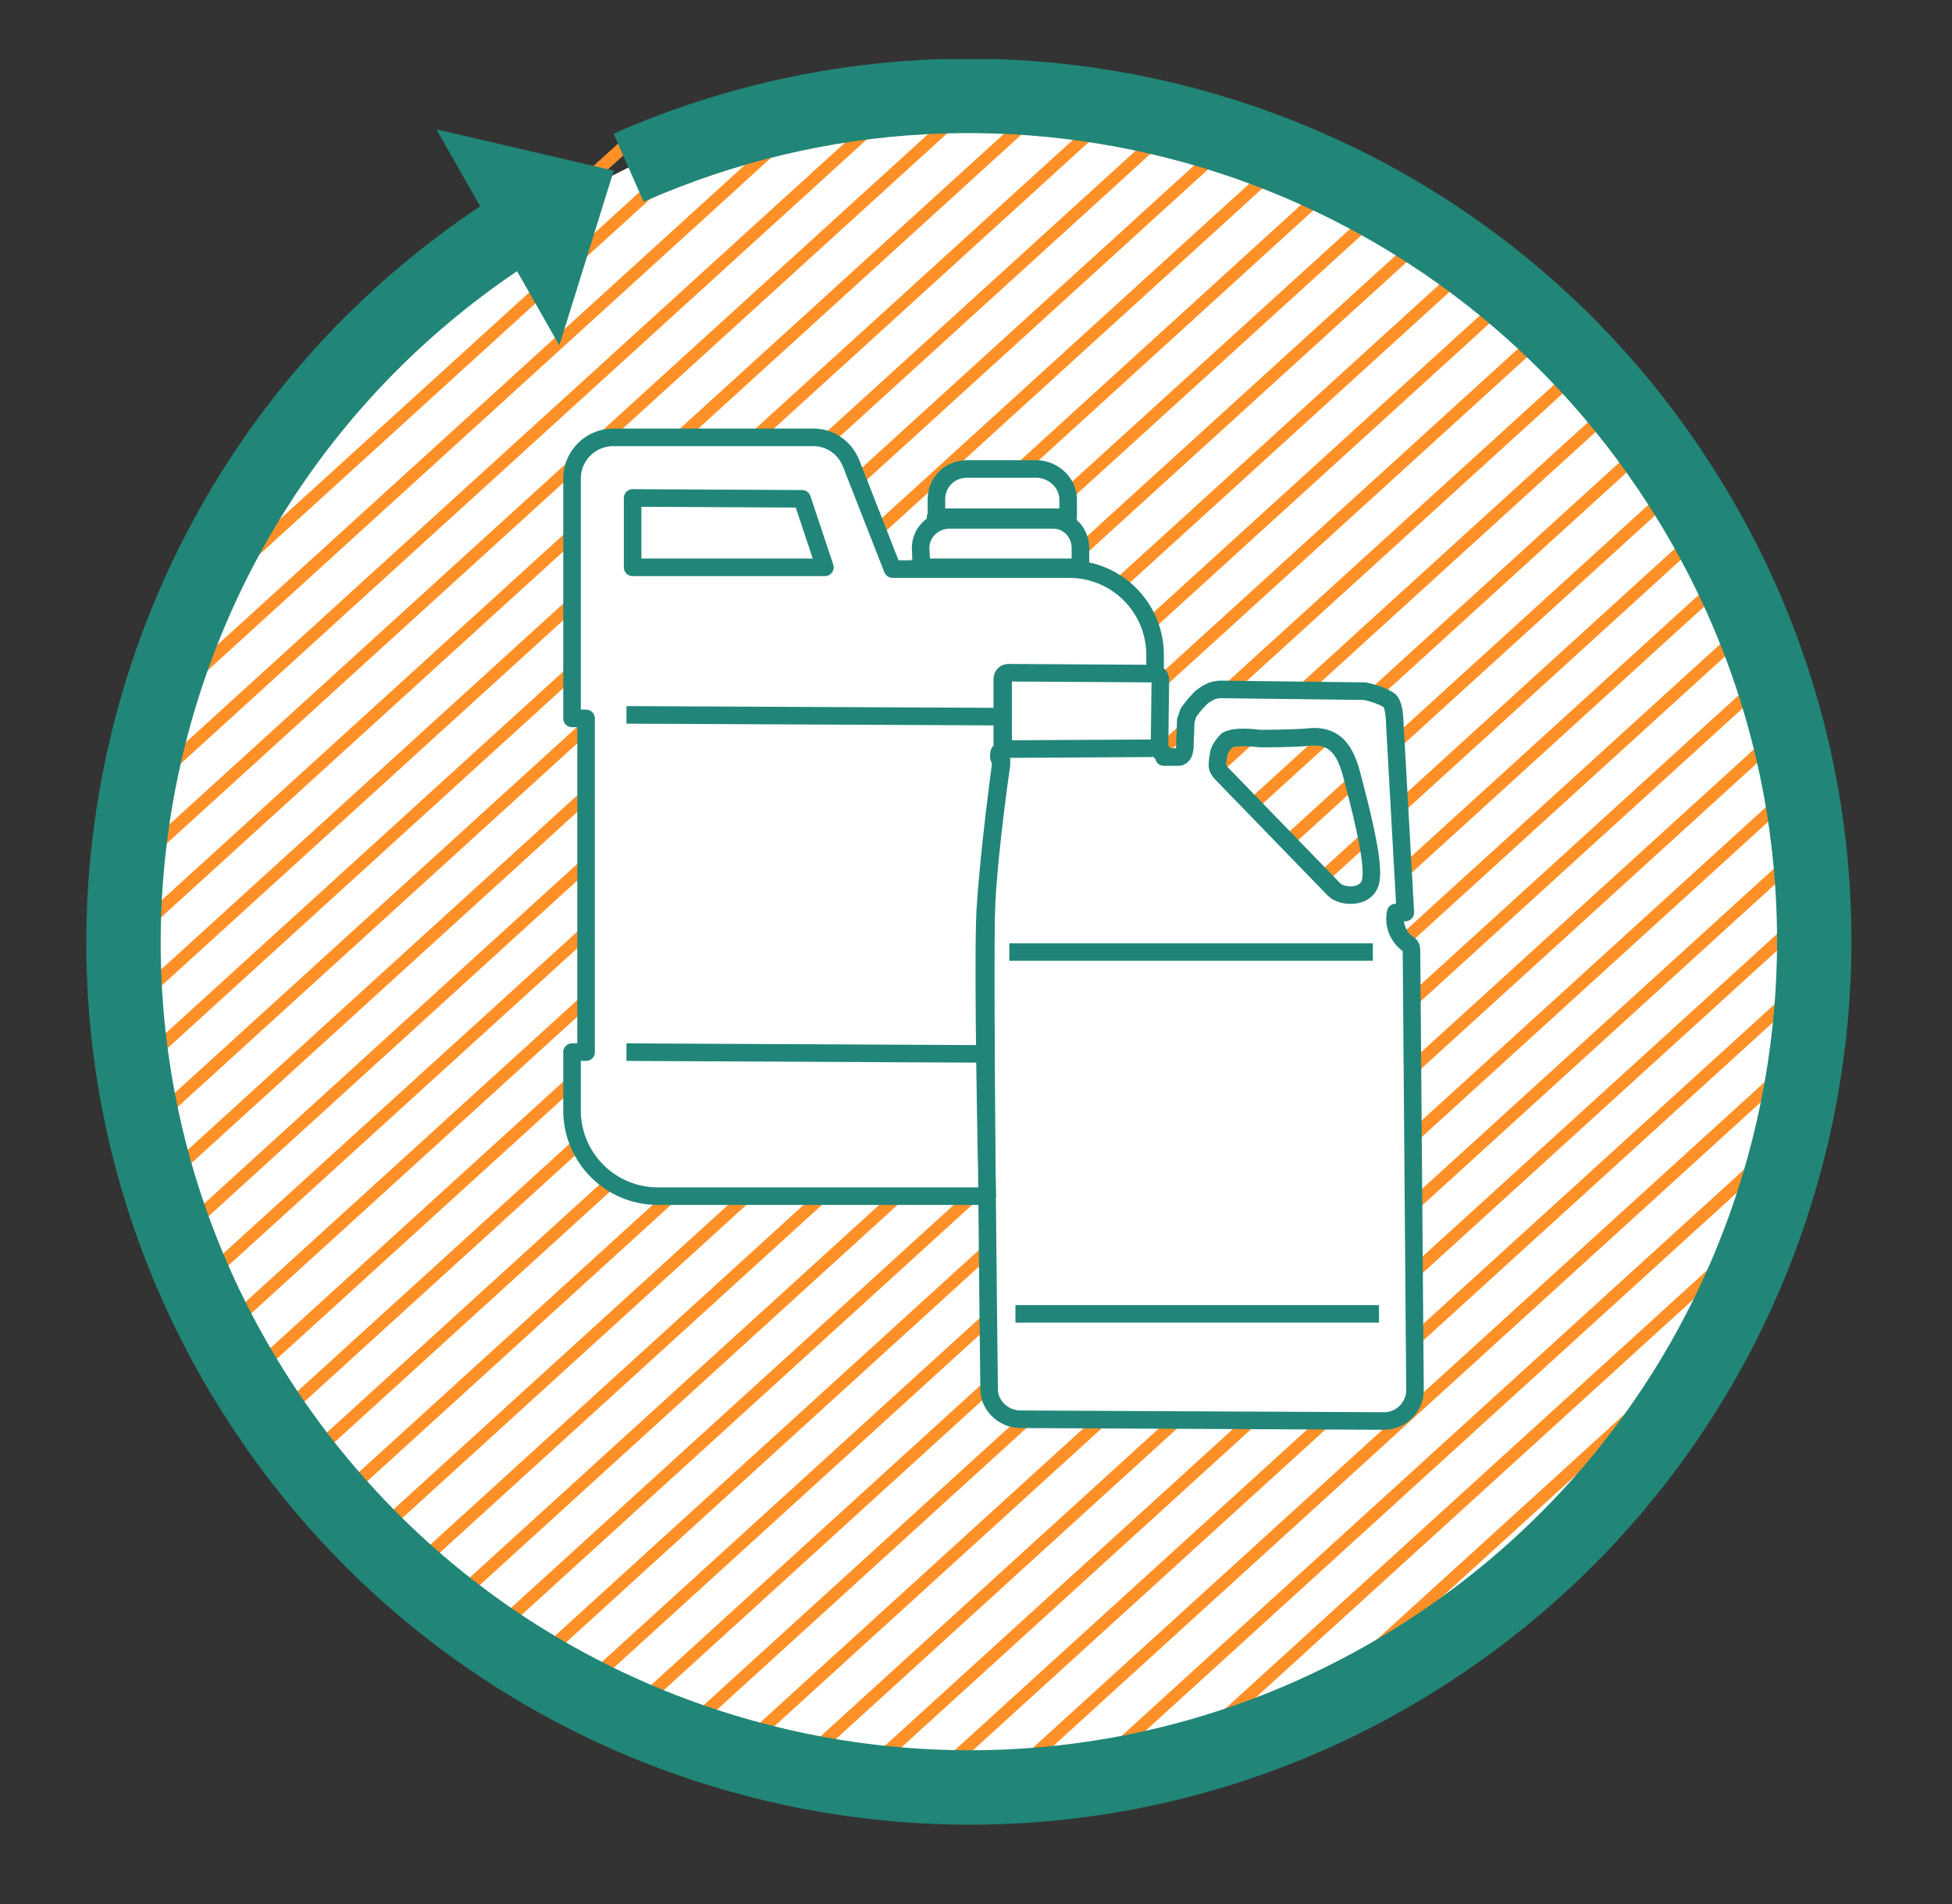
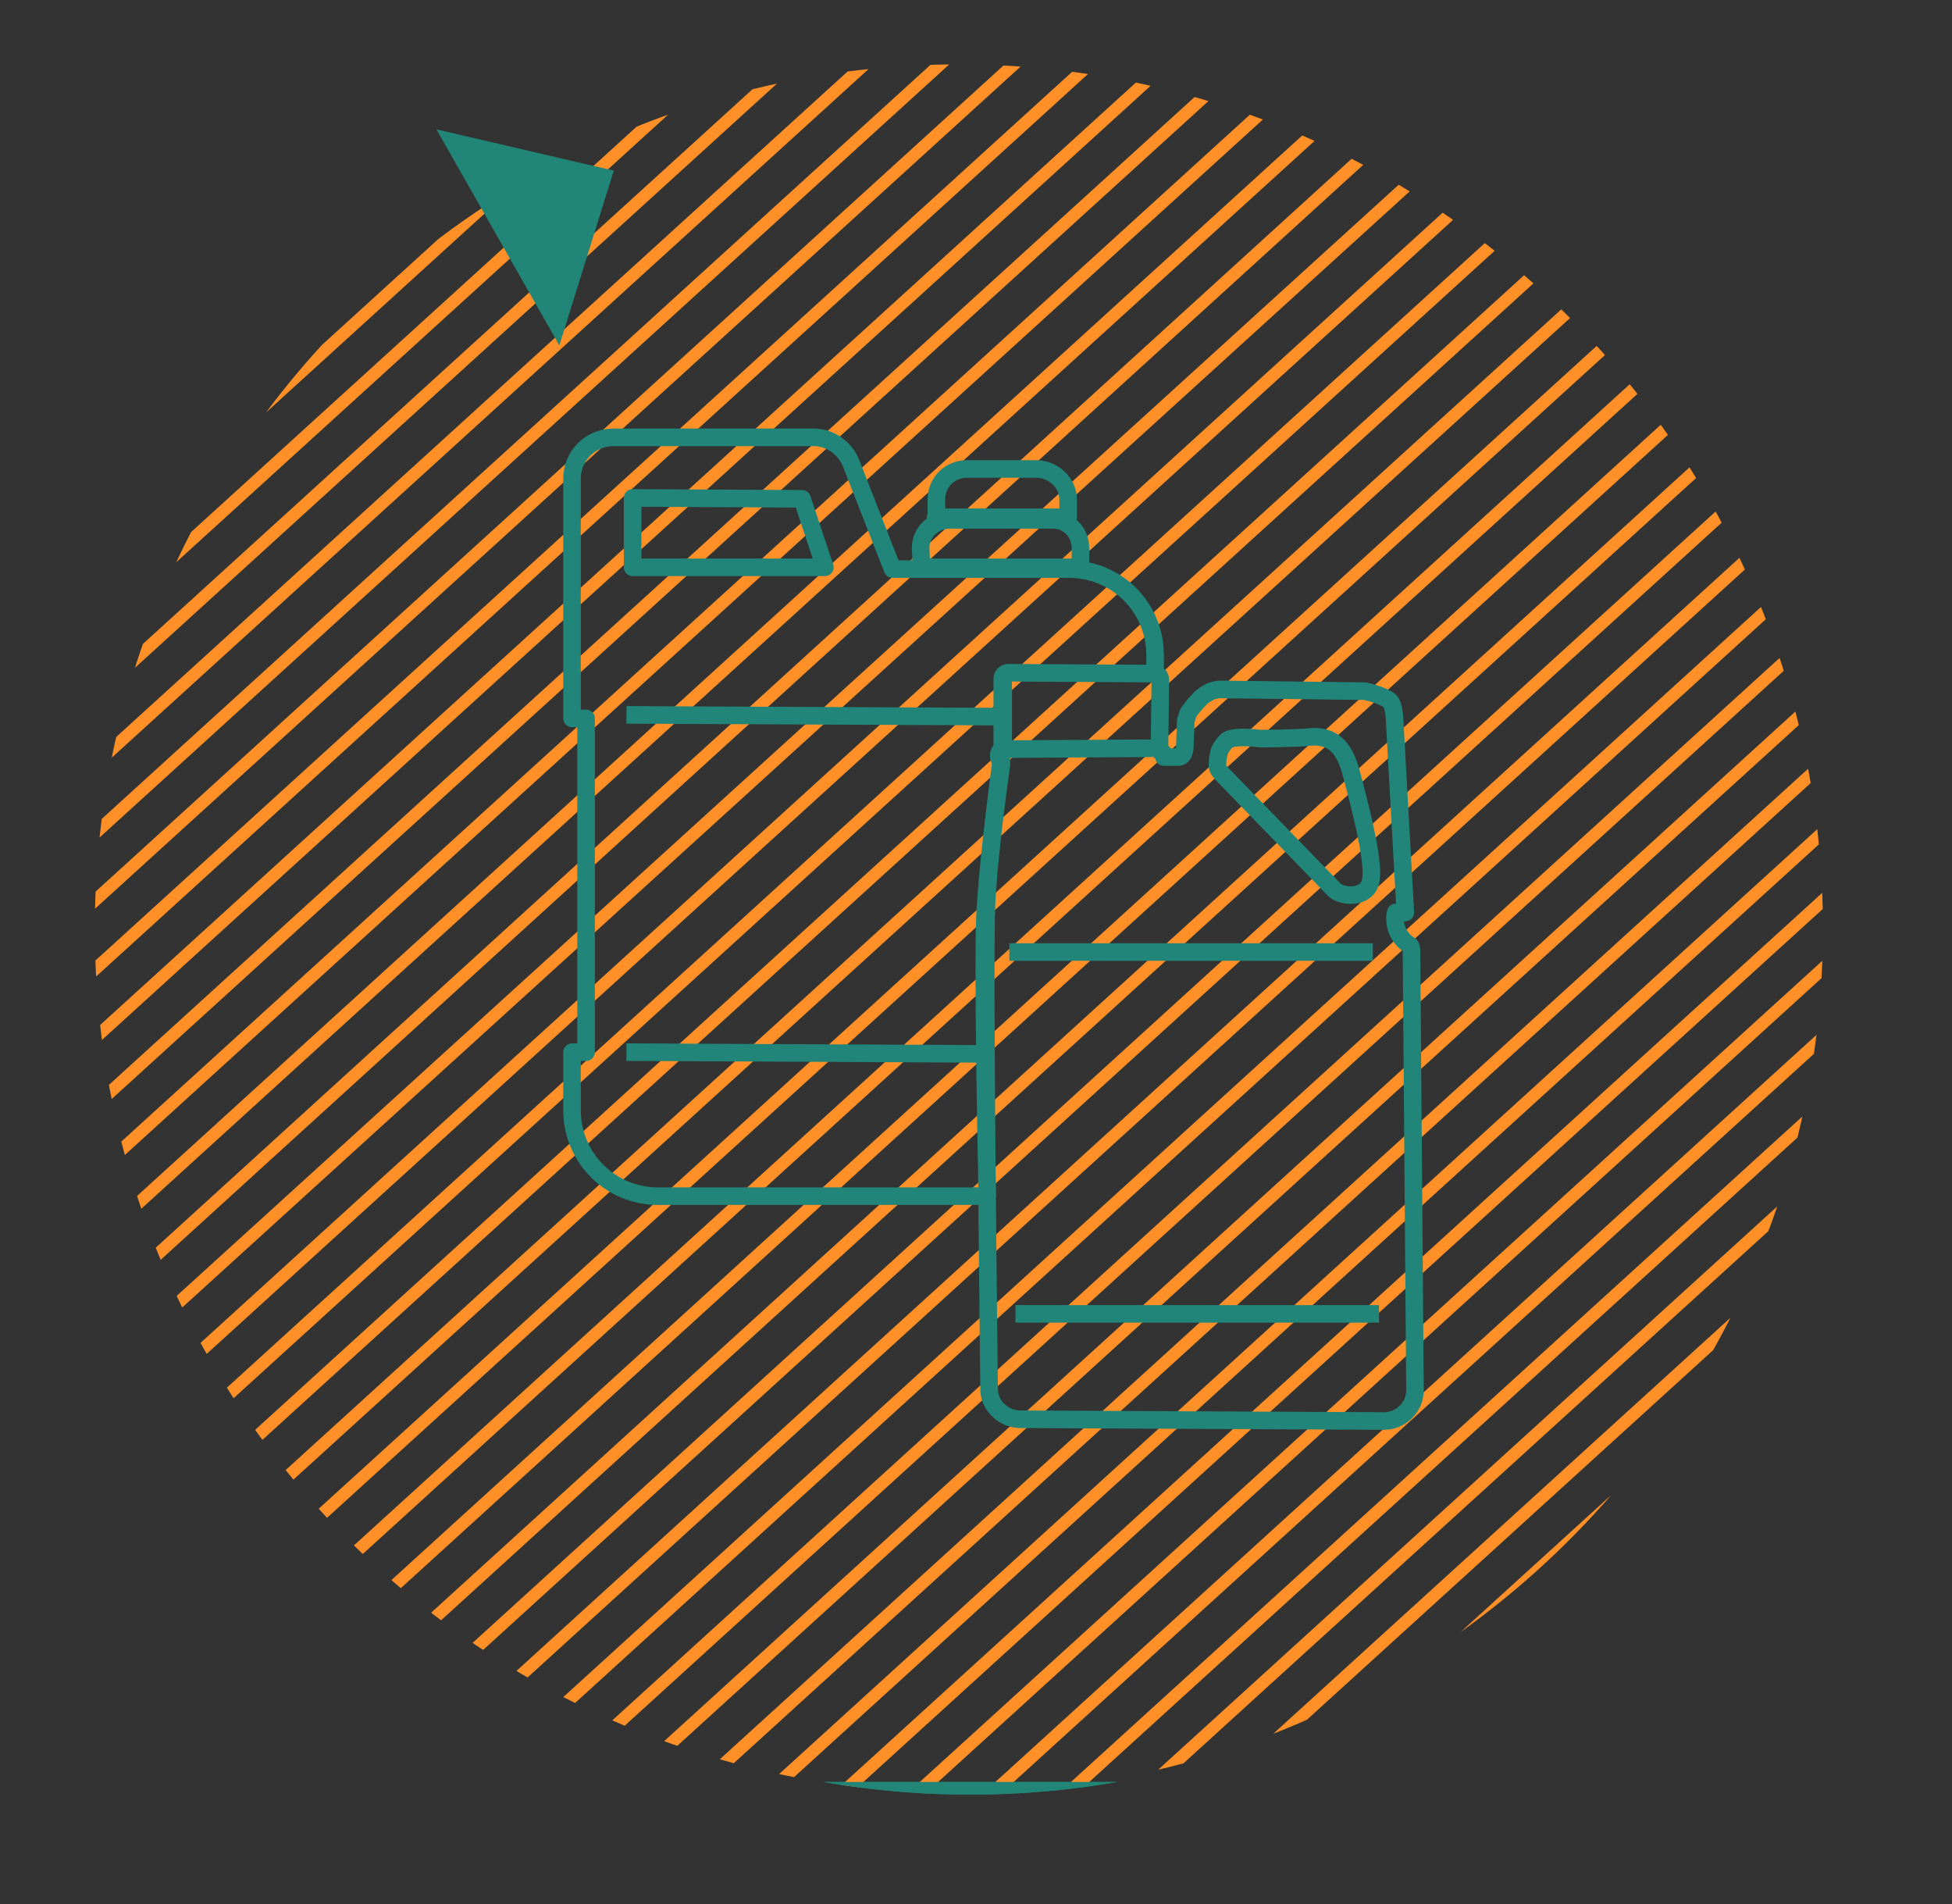
<svg xmlns="http://www.w3.org/2000/svg" xmlns:xlink="http://www.w3.org/1999/xlink" version="1.1" id="Layer_1" x="0px" y="0px" viewBox="0 0 222.3 216.8" style="enable-background:new 0 0 222.3 216.8;" xml:space="preserve">
  <rect x="0" y="0" width="222.3" height="216.8" fill="#333333" stroke="none" />
  <style type="text/css">
	.st0{clip-path:url(#SVGID_2_);}
	.st1{fill:#FFFFFF;}
	.st2{clip-path:url(#SVGID_4_);}
	.st3{fill:none;stroke:#218677;stroke-width:1.424;stroke-linecap:round;stroke-linejoin:round;}
	.st4{clip-path:url(#SVGID_6_);}
	.st5{fill:none;stroke:#FF9027;stroke-width:1.401;stroke-linecap:round;stroke-linejoin:round;}
	.st6{clip-path:url(#SVGID_8_);}
	.st7{clip-path:url(#SVGID_10_);}
	.st8{fill:none;stroke:#218677;stroke-width:8.472;}
	.st9{fill:#218677;}
	.st10{clip-path:url(#SVGID_12_);}
	.st11{fill:none;stroke:#218679;stroke-width:2;stroke-linejoin:round;}
</style>
  <g id="Group_2003" transform="translate(0 201.932)">
    <g>
      <defs>
-         <rect id="SVGID_1_" x="9.5" y="-195.2" width="201.9" height="201.9" />
-       </defs>
+         </defs>
      <clipPath id="SVGID_2_">
        <use xlink:href="#SVGID_1_" style="overflow:visible;" />
      </clipPath>
      <g id="Group_2005" class="st0">
        <g id="Group_2004" transform="translate(62.043 -189.546)">
-           <path id="Path_3981" class="st1" d="M9.5,6.7l-9.7,4.9c-1.5,0.8-2.2,1.3-3.6,2.2c-44.7,28.7-57.7,88.3-28.9,133      s88.3,57.7,133,28.9s57.7-88.3,28.9-133C103.7,2.9,52.9-12.4,9.5,6.7" />
-         </g>
+           </g>
      </g>
    </g>
    <g>
      <defs>
        <path id="SVGID_3_" d="M71.6-182.8l-9.7,4.9c-1.5,0.8-2.2,1.3-3.6,2.2l0,0c-27.8,17.8-44.5,48.5-44.5,81.4l0,0     c0,53.4,43.3,96.7,96.7,96.7c0,0,0,0,0,0l0,0c53.4,0,96.7-43.3,96.7-96.7l0,0c0-53.4-43.3-96.7-96.7-96.7h0l0,0     C97.1-191,83.8-188.2,71.6-182.8" />
      </defs>
      <clipPath id="SVGID_4_">
        <use xlink:href="#SVGID_3_" style="overflow:visible;" />
      </clipPath>
      <g id="Group_2007" class="st2">
        <g id="Group_2006" transform="translate(-5.874 -5.031)">
          <path id="Path_3983" class="st3" d="M9.5,6.7H229 M9.5,13.1H229" />
        </g>
      </g>
    </g>
    <g>
      <defs>
        <path id="SVGID_5_" d="M10.8-96.2c0,54.3,44.1,98.4,98.4,98.4c0,0,0,0,0,0l0,0c54.3,0,98.4-44.1,98.4-98.4l0,0     c0-54.3-44.1-98.4-98.4-98.4l0,0C54.9-194.6,10.8-150.5,10.8-96.2" />
      </defs>
      <clipPath id="SVGID_6_">
        <use xlink:href="#SVGID_5_" style="overflow:visible;" />
      </clipPath>
      <g id="Group_2010" class="st4">
        <g id="Group_2008" transform="translate(21.585 -23.333)">
          <path id="Path_3985" class="st5" d="M9.5,6.7L175-143.9 M13.6,10.8l165.5-150.6 M17.7,14.9l165.5-150.6 M86.9,84.1L252.4-66.5       M91,88.2L256.1-62.1 M95,92.2L260-57.8 M99.1,96.3l165-150.1 M103.2,100.4l165-150.1 M107.3,104.4l165-150.1 M111.3,108.5      l165-150.1 M115.4,112.6l165-150.1 M21.8,18.9l165.5-150.6 M25.8,23l165.5-150.6 M29.9,27.1l165.5-150.6 M34,31.1l165.5-150.6       M38,35.2l165.5-150.6 M42.1,39.3l165.5-150.6 M46.2,43.4l165.5-150.6 M50.3,47.4l165.1-150.2 M54.3,51.5l165-150.1 M58.4,55.6      l165-150.1 M62.5,59.7l165-150.1 M66.5,63.7l165-150.1 M70.6,67.8l165-150.1 M74.7,71.9l165-150.1 M78.8,75.9l165-150.1       M82.8,80l165-150.1" />
        </g>
        <g id="Group_2009" transform="translate(-88.488 -133.264)">
          <path id="Path_3986" class="st5" d="M9.5,6.7L175-143.9 M13.6,10.8l165.5-150.6 M17.7,14.9l165.5-150.6 M86.9,84.1L252.4-66.5       M91,88.2L256.1-62.1 M95,92.2L260-57.8 M99.1,96.3l165-150.1 M103.2,100.4l165-150.1 M107.3,104.4l165-150.1 M111.3,108.5      l165-150.1 M115.4,112.6l165-150.1 M21.8,18.9l165.5-150.6 M25.8,23l165.5-150.6 M29.9,27.1l165.5-150.6 M34,31.1l165.5-150.6       M38,35.2l165.5-150.6 M42.1,39.3l165.5-150.6 M46.2,43.4l165.5-150.6 M50.3,47.4l165.1-150.2 M54.3,51.5l165-150.1 M58.4,55.6      l165-150.1 M62.5,59.7l165-150.1 M66.5,63.7l165-150.1 M70.6,67.8l165-150.1 M74.7,71.9l165-150.1 M78.8,75.9l165-150.1       M82.8,80l165-150.1" />
        </g>
      </g>
    </g>
    <g>
      <defs>
        <path id="SVGID_7_" d="M71.6-182.8l-9.7,4.9c-1.5,0.8-2.2,1.3-3.6,2.2l0,0c-27.8,17.8-44.5,48.5-44.5,81.4l0,0     c0,53.4,43.3,96.7,96.7,96.7c0,0,0,0,0,0l0,0c53.4,0,96.7-43.3,96.7-96.7l0,0c0-53.4-43.3-96.7-96.7-96.7h0l0,0     C97.1-191,83.8-188.2,71.6-182.8" />
      </defs>
      <clipPath id="SVGID_8_">
        <use xlink:href="#SVGID_7_" style="overflow:visible;" />
      </clipPath>
      <g id="Group_2012" class="st6">
        <g id="Group_2011" transform="translate(-5.874 -5.031)">
          <path id="Path_3988" class="st3" d="M9.5,6.7H229 M9.5,13.1H229" />
        </g>
      </g>
    </g>
    <g>
      <defs>
-         <rect id="SVGID_9_" x="9.5" y="-195.2" width="201.9" height="201.9" />
-       </defs>
+         </defs>
      <clipPath id="SVGID_10_">
        <use xlink:href="#SVGID_9_" style="overflow:visible;" />
      </clipPath>
      <g id="Group_2014" class="st7">
        <g id="Group_2013" transform="translate(52.388 -184.636)">
          <path id="Path_3990" class="st8" d="M9.5,6.7C8.1,7.6,7.3,8,5.9,8.9C-38.8,37.7-51.8,97.3-23,142s88.3,57.7,133,28.9      s57.7-88.3,28.9-133C113.3-2,62.5-17.3,19.2,1.8" />
        </g>
      </g>
    </g>
    <g id="Group_2015" transform="translate(60.399 -189.203)">
      <path id="Path_3992" class="st9" d="M9.5,6.7L-10.7,2l14,24.6L9.5,6.7z" />
    </g>
    <g>
      <defs>
        <rect id="SVGID_11_" x="9.5" y="-195.2" width="201.9" height="201.9" />
      </defs>
      <clipPath id="SVGID_12_">
        <use xlink:href="#SVGID_11_" style="overflow:visible;" />
      </clipPath>
      <g id="Group_2018" class="st10">
        <g id="Group_2016" transform="translate(146.644 -108.637)">
-           <path id="Path_3993" class="st1" d="M9.5,6.7C9.3,9.1,6.2,8.9,5.3,8L-7.5-5.2C-7.8-5.5-8-5.8-8-6.2c0-0.5,0.1-1,0.2-1.5      C-7.6-8.2-7.3-8.6-6.9-9c0.7-0.4,2-0.4,3.8-0.2c0,0,4.1,0,5.8-0.2c3.5-0.2,4.2,2.8,4.8,5.1S9.8,4.4,9.5,6.7 M14.1,14.9      c0-0.3-0.1-0.6-0.4-0.7c-1.1-0.8-1.7-2.2-1.4-3.6h1.1l-1.2-21.5c0,0,0-2.3-0.7-2.7c-0.8-0.5-1.8-0.8-2.7-1l-16.5-0.2      c-0.3,0-0.7,0.1-1,0.2c-0.6,0.3-1.1,0.6-1.5,1.1c-0.4,0.4-0.7,0.8-1,1.2c-0.2,0.2-0.2,0.6-0.4,1l-0.1,2.6c0,0.3,0,0.7-0.1,1      c-0.1,0.4-0.4,0.6-0.6,0.6h-1.7c0.1-0.3-0.1-0.6-0.4-0.7h-0.1l0.1-8.1c0-0.4-0.3-0.7-0.7-0.7l-16.5-0.1c-0.4,0-0.7,0.3-0.7,0.7      V-8c-0.2,0.1-0.4,0.4-0.4,0.6c0,0.2,0.1,0.4,0.2,0.5v0.7c0,0-1.4,9.6-1.7,15.9S-34,64.7-34,64.7c-0.1,1.9,1.5,3.5,3.4,3.6      c0,0,0.1,0,0.1,0L11,68.5c1.9,0,3.5-1.6,3.5-3.5c0,0,0-0.1,0-0.1L14.1,14.9z M-41.7-28.7h18.1v-2.2c0-1.7-1.3-3.2-3.1-3.2      c-0.1,0-0.2,0-0.3,0h-11.5c-1.8,0-3.3,1.4-3.3,3.2L-41.7-28.7z M-40.1-34.4H-25v-2c0-1.9-1.6-3.4-3.5-3.5h-8      c-1.9,0-3.4,1.4-3.5,3.3c0,0.1,0,0.1,0,0.2v2H-40.1z M-55.3-36.5l-19.3-0.1v7.9h21.9L-55.3-36.5z M-32.6-11.7l-42.7-0.2       M-34.4,26.7l-40.9-0.2 M-34.4,9.8c0.4-6.3,1.7-15.9,1.7-15.9v-0.7c-0.2-0.1-0.2-0.3-0.2-0.5c0-0.3,0.1-0.5,0.4-0.6v-8.1      c0-0.4,0.3-0.7,0.7-0.7l16.5,0.1h0.2v-2.3c-0.1-5.3-4.4-9.6-9.8-9.6H-45l-4.7-12c-0.7-1.8-2.4-3-4.3-3h-22.8      c-2.6,0-4.7,2.1-4.7,4.7c0,0,0,0,0,0v27.3h1.6v38h-1.6v6.8c0.1,5.3,4.4,9.6,9.8,9.6h37.5C-34.5,28.9-34.7,13.3-34.4,9.8       M-32.6-8l17.2-0.1 M-31.7,15.1H9.7 M-31,56.3h41.4" />
-         </g>
+           </g>
        <g id="Group_2017" transform="translate(146.644 -108.637)">
          <path id="Path_3994" class="st11" d="M9.5,6.7C9.3,9.1,6.2,8.9,5.3,8L-7.5-5.2C-7.8-5.5-8-5.8-8-6.2c0-0.5,0.1-1,0.2-1.5      C-7.6-8.2-7.3-8.6-6.9-9c0.7-0.4,2-0.4,3.8-0.2c0,0,4.1,0,5.8-0.2c3.5-0.2,4.2,2.8,4.8,5.1S9.8,4.4,9.5,6.7z M14.1,14.9      c0-0.3-0.1-0.6-0.4-0.7c-1.1-0.8-1.7-2.2-1.4-3.6h1.1l-1.2-21.5c0,0,0-2.3-0.7-2.7c-0.8-0.5-1.8-0.8-2.7-1l-16.5-0.2      c-0.3,0-0.7,0.1-1,0.2c-0.6,0.3-1.1,0.6-1.5,1.1c-0.4,0.4-0.7,0.8-1,1.2c-0.2,0.2-0.2,0.6-0.4,1l-0.1,2.6c0,0.3,0,0.7-0.1,1      c-0.1,0.4-0.4,0.6-0.6,0.6h-1.7c0.1-0.3-0.1-0.6-0.4-0.7h-0.1l0.1-8.1c0-0.4-0.3-0.7-0.7-0.7l-16.5-0.1c-0.4,0-0.7,0.3-0.7,0.7      V-8c-0.2,0.1-0.4,0.4-0.4,0.6c0,0.2,0.1,0.4,0.2,0.5v0.7c0,0-1.4,9.6-1.7,15.9S-34,64.7-34,64.7c-0.1,1.9,1.5,3.5,3.4,3.6      c0,0,0.1,0,0.1,0L11,68.5c1.9,0,3.5-1.6,3.5-3.5c0,0,0-0.1,0-0.1L14.1,14.9z M-41.7-28.7h18.1v-2.2c0-1.7-1.3-3.2-3.1-3.2      c-0.1,0-0.2,0-0.3,0h-11.5c-1.8,0-3.3,1.4-3.3,3.2L-41.7-28.7z M-40.1-34.4H-25v-2c0-1.9-1.6-3.4-3.5-3.5h-8      c-1.9,0-3.4,1.4-3.5,3.3c0,0.1,0,0.1,0,0.2v2H-40.1z M-55.3-36.5l-19.3-0.1v7.9h21.9L-55.3-36.5z M-32.6-11.7l-42.7-0.2       M-34.4,26.7l-40.9-0.2 M-34.4,9.8c0.4-6.3,1.7-15.9,1.7-15.9v-0.7c-0.2-0.1-0.2-0.3-0.2-0.5c0-0.3,0.1-0.5,0.4-0.6v-8.1      c0-0.4,0.3-0.7,0.7-0.7l16.5,0.1h0.2v-2.3c-0.1-5.3-4.4-9.6-9.8-9.6H-45l-4.7-12c-0.7-1.8-2.4-3-4.3-3h-22.8      c-2.6,0-4.7,2.1-4.7,4.7c0,0,0,0,0,0v27.3h1.6v38h-1.6v6.8c0.1,5.3,4.4,9.6,9.8,9.6h37.5C-34.5,28.9-34.7,13.3-34.4,9.8z       M-32.6-8l17.2-0.1 M-31.7,15.1H9.7 M-31,56.3h41.4" />
        </g>
      </g>
    </g>
  </g>
</svg>